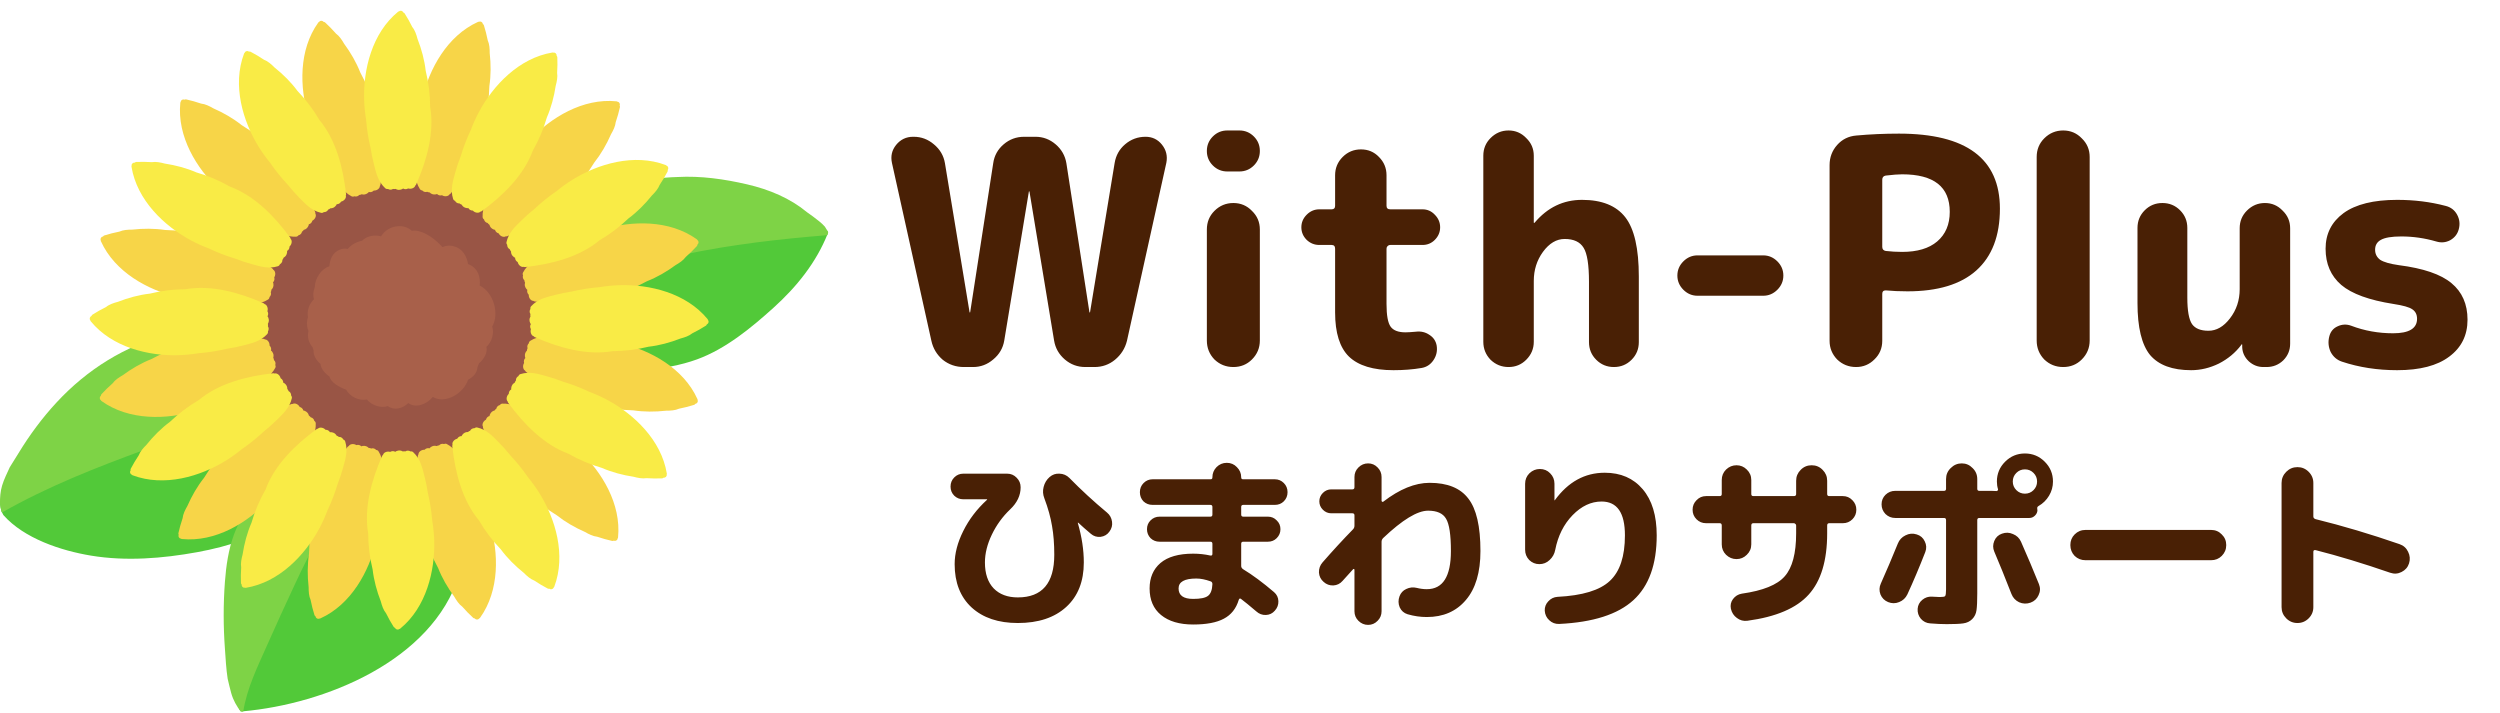
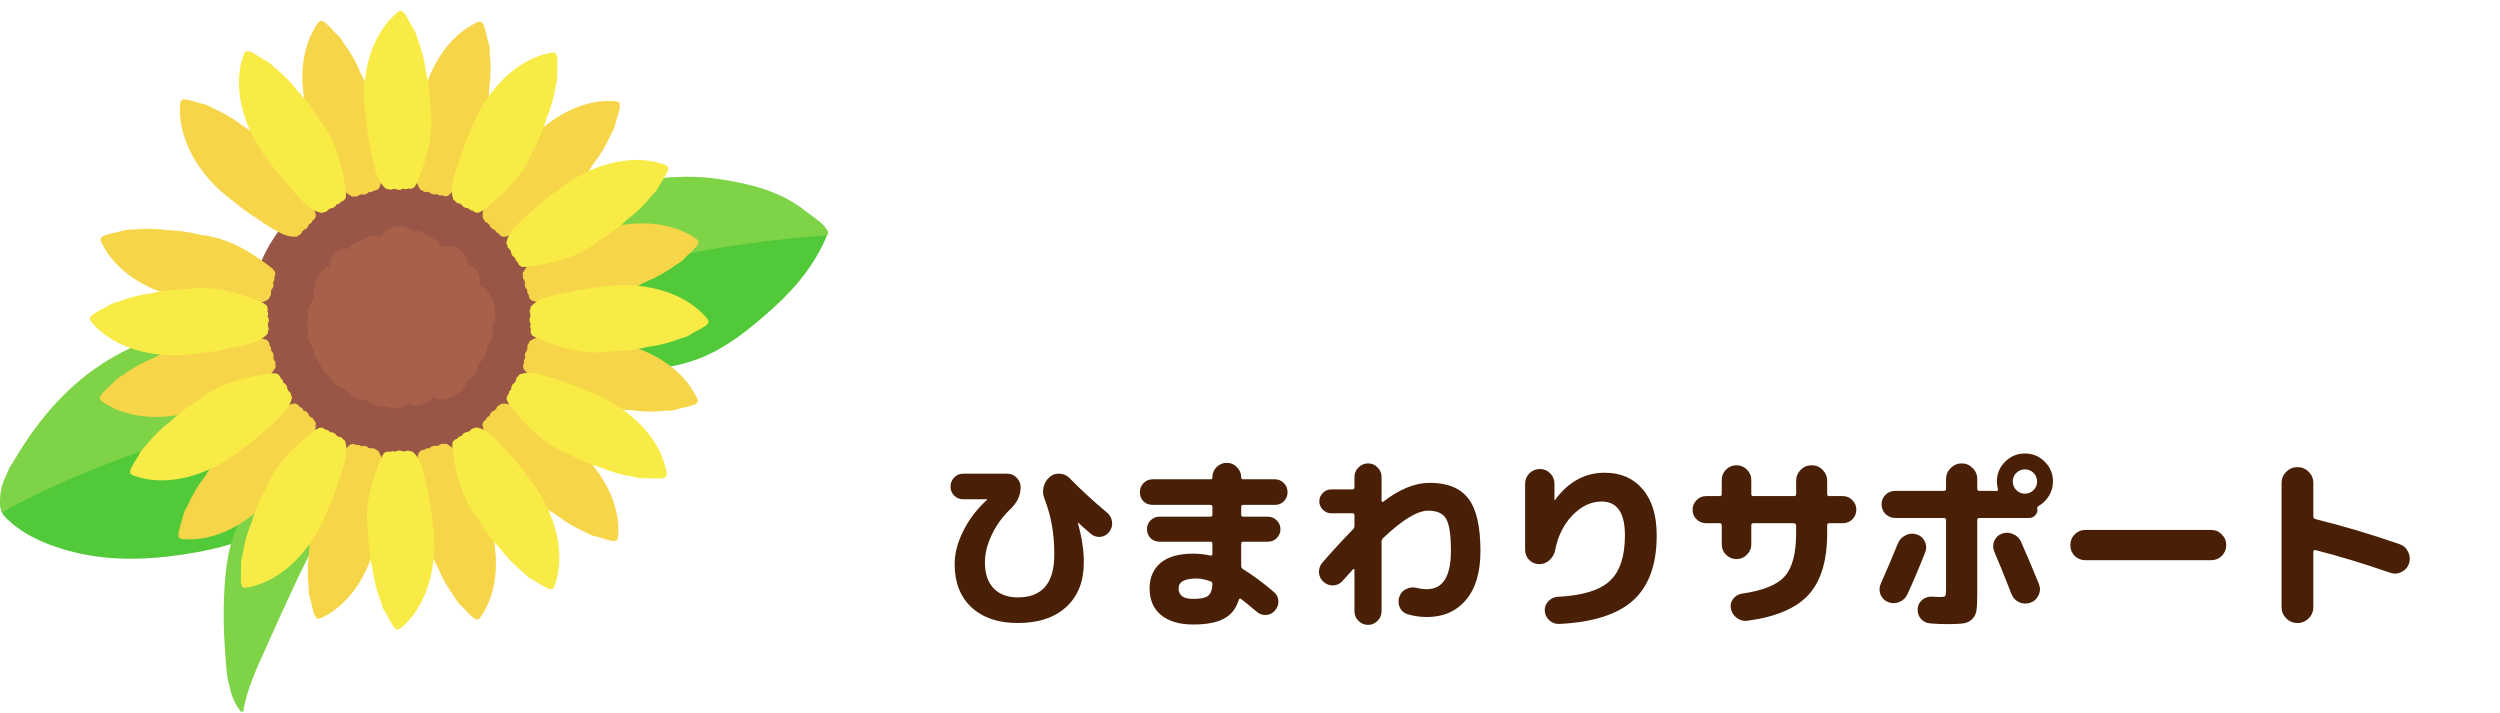
<svg xmlns="http://www.w3.org/2000/svg" width="214" height="61" viewBox="0 0 214 61" fill="none">
  <g clip-path="url(#clip0_154_3090)">
    <path d="M70.778 19.722C68.335 17.746 65.933 16.074 62.744 15.653C59.603 15.239 56.171 15.41 53.143 16.382C48.002 18.035 44.216 22.552 43.02 27.754C42.983 27.728 42.943 27.7 42.904 27.673C42.588 27.451 42.287 27.971 42.601 28.191C44.991 29.864 47.415 31.395 50.396 31.634C53.346 31.871 56.869 31.786 59.676 30.758C62.121 29.862 64.29 28.078 66.204 26.351C68.186 24.561 69.852 22.502 70.851 20.006C70.885 19.92 70.847 19.78 70.776 19.722H70.778Z" fill="#52C939" />
    <path d="M26.877 30.654C26.311 29.399 23.69 28.696 22.717 28.442C20.322 27.818 17.77 27.861 15.364 28.416C9.835 29.695 5.489 33.666 2.496 38.345C1.807 39.419 1.185 40.534 0.615 41.676C0.401 42.106 0.115 42.539 0.004 42.966C0.004 43.02 0.006 43.075 0.008 43.131C0.028 43.351 0.071 43.566 0.128 43.778C0.181 43.882 0.233 43.985 0.288 44.087C2.061 46.101 5.245 47.141 7.793 47.562C10.791 48.057 13.899 47.808 16.875 47.267C19.582 46.774 22.249 45.918 24.521 44.329C26.921 42.65 29.247 40.051 29.493 37.008C29.691 34.588 28.684 32.232 26.879 30.656L26.877 30.654Z" fill="#52C939" />
-     <path d="M38.302 38.684C36.53 36.576 33.772 35.455 31.054 35.603C31.022 35.528 30.964 35.466 30.866 35.459C26.257 35.068 22.351 40.053 20.799 43.839C18.612 49.172 19.259 55.111 20.442 60.598C20.478 60.766 20.594 60.907 20.784 60.89C27.82 60.264 36.976 56.572 39.297 49.232C40.325 45.982 40.626 41.45 38.304 38.684H38.302Z" fill="#52C939" />
    <path d="M70.892 19.871C70.892 19.871 70.892 19.869 70.894 19.867C70.806 19.711 70.704 19.56 70.612 19.404C70.323 19.07 69.935 18.797 69.591 18.532C69.427 18.406 69.262 18.291 69.096 18.178C67.637 16.967 65.852 16.222 63.959 15.782C62.008 15.329 59.989 15.041 57.997 15.152C55.285 15.227 52.525 15.85 50.473 17.699C49.055 18.976 47.188 21.462 47.784 23.53C47.853 23.771 47.964 23.974 48.118 24.123C47.788 24.249 47.456 24.373 47.131 24.506C47.037 24.469 46.919 24.491 46.84 24.596C46.812 24.636 46.781 24.675 46.753 24.713C46.616 24.901 46.843 25.17 47.052 25.102C48.466 24.647 49.873 24.188 51.282 23.75C51.791 23.651 52.263 23.515 52.756 23.325C52.869 23.282 52.984 23.242 53.098 23.199C54.894 22.667 56.705 22.18 58.556 21.787C62.612 20.926 66.699 20.465 70.826 20.128C70.849 20.042 70.872 19.957 70.894 19.871H70.892Z" fill="#7ED346" />
    <path d="M28.387 39.242C25.941 39.444 23.739 40.568 22.3 42.554C20.072 44.26 19.458 47.058 19.255 49.781C19.11 51.703 19.114 53.64 19.255 55.562C19.316 56.375 19.355 57.251 19.488 58.103C19.588 58.511 19.677 58.921 19.791 59.327C19.968 59.952 20.252 60.433 20.611 60.918C20.681 60.918 20.75 60.918 20.82 60.916C21.136 58.91 22.052 57.061 22.87 55.218C23.646 53.469 24.44 51.728 25.253 49.994C25.958 48.487 26.676 46.985 27.588 45.59C28.004 44.954 28.466 44.36 28.955 43.786C29.911 42.842 31.039 41.988 31.836 40.958C33.298 39.069 29.241 39.173 28.387 39.242Z" fill="#7ED346" />
    <path d="M25.732 28.798C24.621 27.504 22.58 27.752 21.057 27.79C18.821 27.844 16.57 28.077 14.402 28.638C10.693 29.595 7.451 31.635 4.854 34.436C3.618 35.767 2.531 37.238 1.587 38.789C1.363 39.156 1.098 39.566 0.835 39.998C0.606 40.516 0.34 41.018 0.179 41.569C0.024 42.09 -0.004 42.584 1.41124e-07 43.079C0.021 43.314 0.064 43.545 0.122 43.773C0.139 43.805 0.156 43.837 0.171 43.869C4.081 41.646 8.209 40.026 12.423 38.481C16.715 36.907 21.055 35.406 25.644 35.066C28.796 35.361 26.751 29.986 25.73 28.799L25.732 28.798Z" fill="#7ED346" />
    <path d="M43.239 36.477C48.248 31.467 48.248 23.345 43.239 18.336C38.229 13.326 30.107 13.326 25.098 18.336C20.088 23.345 20.088 31.467 25.098 36.477C30.107 41.486 38.229 41.486 43.239 36.477Z" fill="#995545" />
    <path d="M36.152 16.309C36.241 16.416 36.427 16.47 36.551 16.42C36.56 16.42 36.572 16.42 36.581 16.42C36.602 16.431 36.623 16.442 36.647 16.45C36.69 16.463 36.73 16.468 36.767 16.47C36.773 16.472 36.779 16.474 36.786 16.476C36.901 16.6 37.068 16.674 37.301 16.64C37.313 16.64 37.375 16.621 37.412 16.606C37.493 16.704 37.666 16.76 37.803 16.717C37.817 16.717 37.834 16.717 37.85 16.717C37.858 16.722 37.865 16.73 37.879 16.737C37.924 16.767 38.014 16.788 38.067 16.796C38.206 16.814 38.351 16.775 38.432 16.698C38.454 16.677 38.471 16.655 38.486 16.628C38.522 16.613 38.556 16.593 38.582 16.561C40 14.795 41.264 12.656 41.461 10.436C41.728 9.433 41.865 8.405 41.89 7.368C42.027 6.46 42.025 5.495 41.92 4.553C41.92 4.185 41.898 3.776 41.751 3.457C41.662 3.009 41.551 2.575 41.422 2.165C41.405 2.112 41.373 2.078 41.333 2.059C41.333 2.054 41.333 2.048 41.331 2.041C41.311 1.905 41.145 1.796 41.016 1.862C40.982 1.858 40.948 1.862 40.912 1.877C38.283 3.066 36.743 5.894 36.15 8.437C36.021 8.993 35.932 9.561 35.878 10.133C35.878 10.138 35.872 10.14 35.87 10.146C35.729 10.921 35.648 11.703 35.624 12.493C35.568 12.984 35.537 13.48 35.535 13.98C35.532 14.708 35.485 15.466 35.94 16.181C35.991 16.26 36.07 16.296 36.152 16.303V16.309Z" fill="#F7D548" />
    <path d="M41.435 18.787C41.458 18.924 41.593 19.066 41.724 19.082C41.734 19.088 41.741 19.094 41.751 19.098C41.764 19.118 41.775 19.137 41.794 19.156C41.826 19.19 41.856 19.214 41.888 19.233C41.892 19.237 41.896 19.242 41.901 19.248C41.939 19.413 42.046 19.558 42.264 19.648C42.276 19.652 42.336 19.669 42.377 19.675C42.398 19.799 42.52 19.934 42.659 19.966C42.67 19.974 42.685 19.981 42.699 19.991C42.702 20 42.704 20.01 42.712 20.023C42.736 20.072 42.804 20.136 42.845 20.168C42.956 20.254 43.101 20.292 43.21 20.265C43.238 20.258 43.267 20.247 43.291 20.232C43.331 20.237 43.37 20.235 43.41 20.22C45.521 19.4 47.684 18.18 48.967 16.356C49.698 15.62 50.332 14.8 50.87 13.915C51.441 13.196 51.923 12.359 52.303 11.492C52.489 11.173 52.671 10.808 52.705 10.458C52.852 10.026 52.974 9.595 53.066 9.176C53.078 9.121 53.066 9.076 53.042 9.04C53.044 9.034 53.046 9.029 53.049 9.023C53.098 8.895 53.01 8.719 52.865 8.711C52.839 8.692 52.807 8.675 52.767 8.672C49.896 8.386 47.148 10.065 45.363 11.972C44.972 12.389 44.613 12.837 44.28 13.303C44.276 13.307 44.271 13.307 44.267 13.313C43.757 13.915 43.297 14.55 42.881 15.222C42.586 15.618 42.313 16.034 42.061 16.465C41.694 17.095 41.275 17.727 41.311 18.573C41.315 18.667 41.365 18.736 41.433 18.785L41.435 18.787Z" fill="#F7D548" />
    <path d="M49.977 20.25C49.977 20.25 49.967 20.25 49.962 20.25C49.221 20.515 48.502 20.835 47.806 21.211C47.353 21.409 46.907 21.631 46.475 21.877C45.843 22.238 45.164 22.577 44.771 23.329C44.728 23.412 44.737 23.5 44.771 23.573C44.722 23.705 44.769 23.893 44.874 23.974C44.878 23.983 44.884 23.991 44.889 24C44.889 24.025 44.889 24.047 44.897 24.073C44.906 24.119 44.922 24.154 44.94 24.186C44.94 24.192 44.942 24.2 44.944 24.205C44.893 24.367 44.914 24.547 45.059 24.734C45.066 24.743 45.111 24.786 45.143 24.813C45.098 24.931 45.136 25.108 45.243 25.207C45.251 25.219 45.258 25.234 45.266 25.249C45.266 25.258 45.262 25.268 45.262 25.285C45.258 25.339 45.286 25.427 45.305 25.476C45.36 25.606 45.465 25.712 45.572 25.744C45.6 25.753 45.63 25.755 45.659 25.755C45.689 25.779 45.724 25.798 45.766 25.804C48.004 26.15 50.488 26.174 52.51 25.236C53.512 24.965 54.471 24.572 55.379 24.073C56.233 23.739 57.07 23.254 57.832 22.693C58.151 22.509 58.494 22.285 58.697 21.999C59.039 21.698 59.361 21.386 59.65 21.068C59.688 21.027 59.701 20.982 59.697 20.939C59.703 20.935 59.707 20.931 59.712 20.927C59.819 20.841 59.831 20.643 59.709 20.564C59.695 20.534 59.676 20.506 59.645 20.482C57.3 18.799 54.082 18.879 51.583 19.637C51.035 19.803 50.499 20.01 49.978 20.248L49.977 20.25Z" fill="#F7D548" />
    <path d="M59.694 34.148C58.505 31.519 55.677 29.979 53.134 29.386C52.577 29.256 52.009 29.168 51.438 29.113C51.432 29.113 51.43 29.108 51.425 29.106C50.65 28.965 49.867 28.884 49.078 28.86C48.587 28.803 48.09 28.773 47.59 28.771C46.862 28.767 46.104 28.72 45.39 29.175C45.311 29.226 45.275 29.305 45.267 29.388C45.16 29.476 45.106 29.663 45.157 29.787C45.157 29.798 45.157 29.807 45.157 29.817C45.145 29.837 45.134 29.858 45.127 29.883C45.113 29.928 45.108 29.965 45.106 30.003C45.104 30.009 45.102 30.014 45.1 30.022C44.976 30.137 44.903 30.304 44.937 30.537C44.937 30.548 44.955 30.61 44.97 30.648C44.873 30.729 44.816 30.902 44.859 31.039C44.859 31.052 44.859 31.069 44.859 31.086C44.854 31.094 44.846 31.101 44.839 31.114C44.809 31.16 44.788 31.25 44.781 31.302C44.762 31.442 44.801 31.586 44.878 31.667C44.899 31.69 44.922 31.707 44.948 31.722C44.963 31.758 44.984 31.791 45.016 31.818C46.781 33.236 48.92 34.499 51.141 34.697C52.143 34.964 53.172 35.101 54.208 35.126C55.116 35.263 56.081 35.261 57.023 35.156C57.392 35.156 57.8 35.133 58.119 34.986C58.567 34.898 59.001 34.787 59.411 34.657C59.464 34.641 59.498 34.608 59.517 34.569C59.522 34.569 59.528 34.569 59.535 34.567C59.671 34.546 59.78 34.381 59.714 34.251C59.718 34.217 59.714 34.184 59.699 34.148H59.694Z" fill="#F7D548" />
    <path d="M49.602 38.603C49.185 38.212 48.737 37.853 48.271 37.52C48.267 37.516 48.267 37.511 48.261 37.507C47.66 36.997 47.024 36.536 46.353 36.121C45.956 35.825 45.54 35.553 45.109 35.301C44.48 34.934 43.848 34.515 43.001 34.55C42.907 34.554 42.838 34.605 42.789 34.673C42.652 34.695 42.511 34.831 42.494 34.962C42.488 34.972 42.482 34.979 42.479 34.989C42.458 35.002 42.439 35.013 42.42 35.032C42.386 35.064 42.362 35.094 42.343 35.126C42.34 35.13 42.334 35.133 42.328 35.139C42.163 35.177 42.018 35.284 41.928 35.502C41.924 35.513 41.907 35.574 41.901 35.615C41.777 35.636 41.642 35.758 41.61 35.897C41.602 35.908 41.595 35.923 41.585 35.937C41.576 35.94 41.566 35.942 41.553 35.95C41.505 35.974 41.441 36.042 41.409 36.083C41.322 36.194 41.284 36.339 41.311 36.448C41.318 36.476 41.33 36.504 41.345 36.529C41.339 36.568 41.341 36.608 41.356 36.647C42.176 38.759 43.396 40.922 45.221 42.204C45.956 42.936 46.776 43.57 47.661 44.108C48.38 44.679 49.217 45.161 50.084 45.541C50.403 45.727 50.768 45.909 51.118 45.943C51.55 46.09 51.981 46.212 52.401 46.304C52.455 46.315 52.5 46.304 52.536 46.28C52.542 46.282 52.547 46.283 52.553 46.287C52.681 46.336 52.858 46.248 52.865 46.103C52.884 46.077 52.901 46.045 52.905 46.005C53.19 43.133 51.511 40.386 49.604 38.601L49.602 38.603Z" fill="#F7D548" />
    <path d="M41.324 43.214C41.324 43.214 41.324 43.205 41.324 43.199C41.059 42.458 40.739 41.74 40.363 41.044C40.166 40.591 39.944 40.145 39.697 39.712C39.336 39.08 38.998 38.402 38.245 38.008C38.163 37.965 38.076 37.975 38.001 38.008C37.869 37.96 37.681 38.007 37.6 38.112C37.591 38.116 37.584 38.121 37.574 38.127C37.55 38.127 37.527 38.127 37.501 38.135C37.456 38.144 37.42 38.159 37.388 38.178C37.382 38.178 37.375 38.18 37.369 38.181C37.207 38.131 37.027 38.151 36.841 38.296C36.831 38.304 36.788 38.349 36.762 38.381C36.643 38.336 36.466 38.373 36.367 38.48C36.355 38.488 36.34 38.496 36.325 38.503C36.316 38.503 36.306 38.499 36.29 38.499C36.235 38.496 36.147 38.524 36.098 38.543C35.968 38.597 35.863 38.702 35.831 38.81C35.823 38.838 35.819 38.868 35.819 38.896C35.795 38.926 35.776 38.962 35.771 39.003C35.425 41.241 35.4 43.725 36.339 45.747C36.609 46.749 37.002 47.709 37.501 48.617C37.836 49.471 38.321 50.307 38.881 51.069C39.065 51.389 39.289 51.731 39.575 51.934C39.876 52.276 40.188 52.598 40.506 52.888C40.547 52.925 40.592 52.938 40.636 52.935C40.639 52.94 40.643 52.944 40.647 52.95C40.733 53.057 40.931 53.068 41.01 52.946C41.04 52.933 41.068 52.914 41.093 52.882C42.776 50.537 42.695 47.319 41.937 44.82C41.772 44.273 41.565 43.737 41.326 43.216L41.324 43.214Z" fill="#F7D548" />
    <path d="M32.186 38.503C32.098 38.396 31.912 38.342 31.788 38.392C31.778 38.392 31.767 38.392 31.757 38.392C31.737 38.381 31.716 38.37 31.692 38.362C31.646 38.349 31.609 38.344 31.571 38.342C31.566 38.34 31.56 38.338 31.552 38.336C31.438 38.212 31.27 38.139 31.037 38.172C31.026 38.172 30.964 38.191 30.926 38.206C30.845 38.108 30.672 38.052 30.535 38.095C30.522 38.095 30.505 38.095 30.488 38.095C30.48 38.09 30.473 38.082 30.46 38.075C30.415 38.045 30.324 38.024 30.272 38.016C30.133 37.998 29.988 38.037 29.907 38.114C29.884 38.135 29.867 38.157 29.852 38.184C29.817 38.199 29.783 38.219 29.756 38.251C28.338 40.017 27.075 42.156 26.877 44.377C26.61 45.379 26.473 46.407 26.448 47.444C26.311 48.352 26.313 49.317 26.418 50.259C26.418 50.627 26.441 51.036 26.588 51.355C26.676 51.803 26.787 52.237 26.917 52.647C26.934 52.7 26.966 52.734 27.005 52.753C27.005 52.758 27.005 52.764 27.007 52.771C27.028 52.907 27.193 53.016 27.323 52.95C27.357 52.954 27.391 52.95 27.426 52.935C30.057 51.746 31.596 48.918 32.188 46.376C32.318 45.819 32.406 45.251 32.461 44.679C32.461 44.674 32.466 44.672 32.468 44.666C32.609 43.891 32.69 43.109 32.715 42.319C32.771 41.828 32.801 41.332 32.803 40.832C32.807 40.104 32.854 39.346 32.399 38.631C32.348 38.552 32.269 38.517 32.186 38.509V38.503Z" fill="#F7D548" />
    <path d="M26.904 36.025C26.881 35.887 26.746 35.746 26.614 35.729C26.605 35.724 26.597 35.718 26.588 35.714C26.575 35.694 26.563 35.675 26.544 35.656C26.512 35.622 26.482 35.598 26.45 35.579C26.447 35.573 26.443 35.569 26.437 35.564C26.4 35.398 26.292 35.254 26.074 35.163C26.063 35.159 26.003 35.142 25.961 35.137C25.941 35.013 25.819 34.877 25.679 34.845C25.668 34.838 25.653 34.83 25.64 34.821C25.636 34.812 25.634 34.802 25.627 34.789C25.602 34.74 25.535 34.676 25.493 34.644C25.382 34.558 25.237 34.52 25.128 34.546C25.1 34.554 25.072 34.565 25.047 34.58C25.008 34.575 24.968 34.576 24.929 34.592C22.817 35.411 20.654 36.632 19.372 38.456C18.64 39.191 18.007 40.011 17.469 40.897C16.897 41.615 16.416 42.452 16.036 43.319C15.85 43.639 15.667 44.004 15.633 44.354C15.487 44.786 15.364 45.217 15.272 45.636C15.261 45.691 15.272 45.736 15.297 45.772C15.295 45.777 15.293 45.783 15.289 45.788C15.24 45.916 15.329 46.093 15.473 46.101C15.5 46.12 15.532 46.136 15.571 46.14C18.443 46.426 21.19 44.747 22.975 42.84C23.366 42.422 23.725 41.975 24.058 41.508C24.062 41.505 24.068 41.505 24.072 41.499C24.581 40.897 25.042 40.261 25.457 39.59C25.753 39.193 26.025 38.778 26.277 38.347C26.644 37.717 27.064 37.085 27.028 36.239C27.024 36.145 26.973 36.073 26.905 36.026L26.904 36.025Z" fill="#F7D548" />
    <path d="M18.36 34.562C18.36 34.562 18.369 34.562 18.375 34.562C19.116 34.296 19.834 33.977 20.53 33.601C20.983 33.403 21.429 33.181 21.862 32.935C22.494 32.574 23.172 32.235 23.566 31.483C23.609 31.4 23.599 31.314 23.566 31.238C23.614 31.107 23.567 30.919 23.462 30.838C23.458 30.829 23.453 30.821 23.447 30.812C23.447 30.787 23.447 30.765 23.44 30.738C23.43 30.693 23.415 30.657 23.396 30.625C23.396 30.62 23.395 30.612 23.393 30.607C23.443 30.445 23.423 30.264 23.278 30.078C23.27 30.069 23.225 30.026 23.193 29.999C23.238 29.881 23.201 29.704 23.094 29.604C23.086 29.593 23.078 29.578 23.071 29.563C23.071 29.553 23.075 29.544 23.075 29.527C23.078 29.473 23.05 29.384 23.032 29.335C22.977 29.206 22.872 29.1 22.765 29.068C22.736 29.059 22.706 29.057 22.678 29.057C22.648 29.033 22.612 29.014 22.571 29.008C20.333 28.662 17.849 28.638 15.827 29.576C14.825 29.847 13.866 30.24 12.957 30.738C12.103 31.073 11.267 31.558 10.505 32.119C10.185 32.303 9.843 32.527 9.64 32.813C9.298 33.114 8.976 33.426 8.686 33.743C8.649 33.785 8.636 33.83 8.639 33.873C8.634 33.877 8.63 33.881 8.624 33.885C8.517 33.971 8.506 34.169 8.628 34.248C8.641 34.278 8.66 34.306 8.692 34.33C11.037 36.013 14.255 35.932 16.754 35.175C17.301 35.009 17.837 34.802 18.358 34.563L18.36 34.562Z" fill="#F7D548" />
    <path d="M8.645 20.664C9.834 23.293 12.662 24.834 15.204 25.426C15.761 25.556 16.329 25.644 16.901 25.699C16.906 25.699 16.908 25.704 16.914 25.706C17.689 25.847 18.471 25.928 19.261 25.953C19.752 26.009 20.248 26.039 20.748 26.041C21.476 26.045 22.234 26.092 22.949 25.637C23.028 25.586 23.064 25.507 23.071 25.424C23.178 25.336 23.233 25.149 23.182 25.025C23.182 25.016 23.182 25.005 23.182 24.995C23.193 24.975 23.204 24.954 23.212 24.93C23.225 24.884 23.231 24.847 23.233 24.809C23.235 24.803 23.236 24.798 23.238 24.79C23.363 24.676 23.436 24.508 23.402 24.275C23.402 24.264 23.383 24.202 23.368 24.164C23.466 24.083 23.522 23.91 23.479 23.773C23.479 23.76 23.479 23.743 23.479 23.726C23.485 23.718 23.492 23.711 23.5 23.698C23.53 23.653 23.55 23.562 23.558 23.51C23.577 23.37 23.537 23.226 23.46 23.145C23.44 23.122 23.417 23.105 23.391 23.09C23.376 23.055 23.355 23.021 23.323 22.994C21.557 21.576 19.419 20.313 17.198 20.115C16.196 19.848 15.167 19.711 14.131 19.686C13.222 19.549 12.258 19.551 11.316 19.656C10.947 19.656 10.539 19.679 10.219 19.826C9.772 19.914 9.337 20.025 8.927 20.155C8.874 20.172 8.841 20.204 8.822 20.243C8.816 20.243 8.811 20.243 8.803 20.245C8.668 20.266 8.559 20.431 8.624 20.561C8.621 20.595 8.624 20.629 8.639 20.664H8.645Z" fill="#F7D548" />
    <path d="M18.736 16.209C19.154 16.6 19.601 16.959 20.068 17.292C20.072 17.296 20.072 17.301 20.077 17.305C20.679 17.815 21.314 18.276 21.986 18.691C22.383 18.986 22.798 19.259 23.229 19.511C23.859 19.878 24.491 20.297 25.337 20.262C25.431 20.258 25.503 20.207 25.55 20.139C25.687 20.117 25.828 19.981 25.845 19.85C25.851 19.84 25.856 19.833 25.86 19.823C25.881 19.81 25.899 19.799 25.918 19.78C25.952 19.748 25.977 19.718 25.995 19.686C26.001 19.682 26.005 19.678 26.01 19.673C26.176 19.635 26.321 19.528 26.411 19.31C26.415 19.299 26.432 19.238 26.437 19.197C26.561 19.176 26.697 19.054 26.729 18.915C26.736 18.904 26.744 18.889 26.753 18.875C26.763 18.872 26.772 18.87 26.785 18.862C26.834 18.838 26.898 18.77 26.93 18.729C27.017 18.618 27.054 18.473 27.028 18.364C27.02 18.336 27.009 18.308 26.994 18.283C27 18.244 26.998 18.204 26.983 18.165C26.163 16.053 24.942 13.89 23.118 12.607C22.383 11.876 21.563 11.242 20.677 10.704C19.959 10.133 19.122 9.651 18.255 9.271C17.935 9.085 17.57 8.903 17.221 8.869C16.788 8.722 16.357 8.6 15.938 8.508C15.883 8.497 15.838 8.508 15.803 8.532C15.797 8.53 15.791 8.528 15.786 8.525C15.658 8.476 15.481 8.564 15.473 8.709C15.455 8.735 15.438 8.767 15.434 8.807C15.148 11.678 16.828 14.426 18.734 16.211L18.736 16.209Z" fill="#F7D548" />
    <path d="M27.013 11.598C27.013 11.598 27.013 11.607 27.013 11.613C27.278 12.354 27.598 13.072 27.974 13.768C28.171 14.221 28.393 14.667 28.639 15.099C29 15.731 29.339 16.41 30.091 16.803C30.174 16.846 30.261 16.837 30.336 16.803C30.467 16.852 30.655 16.805 30.736 16.7C30.746 16.696 30.753 16.69 30.763 16.685C30.787 16.685 30.81 16.685 30.836 16.677C30.881 16.668 30.917 16.653 30.949 16.634C30.954 16.634 30.962 16.632 30.968 16.63C31.129 16.681 31.31 16.66 31.496 16.515C31.505 16.508 31.549 16.463 31.575 16.431C31.694 16.476 31.87 16.438 31.97 16.331C31.981 16.324 31.996 16.316 32.011 16.309C32.021 16.309 32.03 16.312 32.047 16.312C32.102 16.316 32.19 16.288 32.239 16.269C32.369 16.215 32.474 16.109 32.506 16.002C32.513 15.974 32.517 15.944 32.517 15.916C32.542 15.886 32.56 15.85 32.566 15.808C32.912 13.57 32.937 11.086 31.998 9.065C31.727 8.062 31.334 7.103 30.836 6.195C30.501 5.341 30.016 4.504 29.456 3.743C29.271 3.423 29.047 3.081 28.762 2.878C28.461 2.535 28.149 2.214 27.831 1.924C27.789 1.886 27.744 1.873 27.701 1.877C27.697 1.871 27.694 1.868 27.69 1.862C27.603 1.755 27.406 1.744 27.327 1.866C27.297 1.879 27.268 1.898 27.244 1.93C25.561 4.275 25.642 7.492 26.4 9.992C26.565 10.539 26.772 11.075 27.011 11.596L27.013 11.598Z" fill="#F7D548" />
    <path d="M38.956 17.2C39.015 17.328 39.18 17.428 39.312 17.411C39.321 17.415 39.331 17.417 39.342 17.418C39.359 17.433 39.376 17.45 39.398 17.464C39.438 17.488 39.473 17.503 39.509 17.514C39.515 17.518 39.52 17.522 39.524 17.526C39.603 17.676 39.746 17.789 39.979 17.817C39.991 17.817 40.054 17.817 40.096 17.813C40.149 17.928 40.301 18.028 40.444 18.022C40.457 18.026 40.474 18.03 40.489 18.035C40.495 18.043 40.5 18.05 40.511 18.064C40.547 18.105 40.63 18.148 40.679 18.169C40.809 18.223 40.959 18.221 41.057 18.169C41.083 18.154 41.106 18.137 41.127 18.116C41.166 18.112 41.204 18.099 41.237 18.075C43.065 16.736 44.839 14.998 45.604 12.905C46.121 12.004 46.522 11.049 46.812 10.054C47.178 9.213 47.426 8.279 47.569 7.342C47.665 6.987 47.748 6.586 47.69 6.238C47.72 5.783 47.725 5.336 47.707 4.905C47.705 4.849 47.682 4.807 47.648 4.781C47.648 4.775 47.648 4.77 47.65 4.762C47.665 4.627 47.534 4.478 47.391 4.508C47.361 4.497 47.327 4.489 47.287 4.495C44.44 4.963 42.221 7.295 40.989 9.599C40.72 10.103 40.487 10.628 40.288 11.165C40.284 11.169 40.28 11.171 40.278 11.177C39.942 11.889 39.661 12.623 39.434 13.381C39.252 13.84 39.095 14.312 38.964 14.793C38.772 15.496 38.531 16.215 38.785 17.023C38.813 17.114 38.881 17.168 38.958 17.197L38.956 17.2Z" fill="#F9EB46" />
    <path d="M47.571 16.409C46.924 16.858 46.313 17.353 45.738 17.894C45.35 18.201 44.978 18.532 44.624 18.883C44.107 19.397 43.539 19.899 43.355 20.726C43.334 20.819 43.366 20.899 43.417 20.963C43.404 21.102 43.498 21.272 43.62 21.323C43.628 21.33 43.635 21.337 43.641 21.345C43.648 21.368 43.654 21.39 43.667 21.413C43.688 21.454 43.712 21.484 43.737 21.512C43.74 21.518 43.742 21.524 43.744 21.529C43.739 21.699 43.804 21.868 43.992 22.009C44.002 22.016 44.056 22.047 44.096 22.063C44.083 22.189 44.166 22.351 44.293 22.419C44.303 22.428 44.316 22.441 44.325 22.453C44.325 22.462 44.325 22.471 44.331 22.488C44.342 22.541 44.391 22.62 44.423 22.663C44.51 22.776 44.638 22.849 44.75 22.851C44.781 22.851 44.809 22.848 44.837 22.84C44.873 22.855 44.912 22.864 44.953 22.861C47.205 22.616 49.61 21.998 51.321 20.567C52.218 20.046 53.044 19.417 53.792 18.701C54.531 18.156 55.212 17.471 55.804 16.732C56.066 16.472 56.339 16.166 56.461 15.837C56.715 15.457 56.944 15.071 57.142 14.691C57.168 14.643 57.168 14.596 57.153 14.554C57.157 14.549 57.16 14.545 57.164 14.539C57.245 14.428 57.206 14.235 57.066 14.189C57.046 14.163 57.019 14.14 56.984 14.127C54.283 13.108 51.195 14.02 48.978 15.399C48.493 15.701 48.028 16.04 47.586 16.405C47.581 16.407 47.577 16.405 47.571 16.41V16.409Z" fill="#F9EB46" />
    <path d="M60.609 27.41C60.604 27.378 60.592 27.344 60.568 27.314C58.738 25.082 55.609 24.326 52.999 24.412C52.427 24.431 51.857 24.493 51.291 24.587C51.285 24.587 51.282 24.584 51.276 24.584C50.49 24.649 49.715 24.771 48.946 24.954C48.457 25.027 47.97 25.127 47.487 25.253C46.781 25.437 46.039 25.59 45.465 26.214C45.401 26.284 45.388 26.37 45.401 26.451C45.32 26.566 45.316 26.759 45.397 26.865C45.399 26.874 45.403 26.885 45.405 26.895C45.401 26.917 45.395 26.94 45.394 26.966C45.392 27.013 45.397 27.051 45.405 27.087C45.405 27.092 45.405 27.1 45.405 27.105C45.315 27.248 45.288 27.429 45.379 27.645C45.384 27.656 45.416 27.711 45.441 27.745C45.367 27.848 45.358 28.029 45.435 28.151C45.439 28.164 45.442 28.181 45.446 28.196C45.442 28.206 45.439 28.213 45.433 28.228C45.416 28.279 45.418 28.373 45.425 28.425C45.444 28.565 45.52 28.694 45.614 28.753C45.64 28.768 45.666 28.779 45.694 28.787C45.717 28.819 45.747 28.845 45.785 28.862C47.857 29.776 50.249 30.442 52.446 30.058C53.484 30.056 54.513 29.924 55.519 29.678C56.431 29.575 57.363 29.323 58.245 28.978C58.603 28.884 58.99 28.756 59.261 28.531C59.671 28.33 60.06 28.11 60.423 27.878C60.47 27.848 60.495 27.809 60.502 27.765C60.508 27.764 60.513 27.76 60.519 27.758C60.645 27.703 60.707 27.515 60.609 27.406V27.41Z" fill="#F9EB46" />
    <path d="M57.078 40.525C56.609 37.678 54.277 35.459 51.974 34.227C51.47 33.958 50.945 33.725 50.407 33.525C50.403 33.522 50.401 33.518 50.396 33.516C49.683 33.179 48.95 32.899 48.192 32.672C47.733 32.489 47.261 32.333 46.779 32.202C46.076 32.01 45.358 31.769 44.549 32.023C44.459 32.051 44.404 32.119 44.376 32.196C44.248 32.254 44.149 32.42 44.166 32.551C44.162 32.561 44.16 32.57 44.158 32.581C44.143 32.598 44.126 32.615 44.113 32.638C44.088 32.677 44.073 32.713 44.062 32.749C44.058 32.754 44.054 32.76 44.051 32.764C43.9 32.843 43.788 32.986 43.759 33.219C43.759 33.23 43.759 33.294 43.763 33.335C43.648 33.388 43.549 33.54 43.554 33.685C43.55 33.698 43.547 33.715 43.541 33.73C43.534 33.736 43.526 33.742 43.513 33.753C43.472 33.789 43.428 33.871 43.408 33.92C43.353 34.05 43.353 34.2 43.408 34.298C43.423 34.325 43.44 34.347 43.46 34.368C43.464 34.407 43.477 34.445 43.502 34.479C44.841 36.307 46.578 38.08 48.671 38.846C49.572 39.363 50.528 39.763 51.522 40.053C52.363 40.42 53.298 40.668 54.234 40.811C54.59 40.907 54.99 40.989 55.338 40.931C55.793 40.961 56.241 40.967 56.671 40.948C56.728 40.946 56.769 40.924 56.795 40.89C56.801 40.89 56.807 40.89 56.814 40.892C56.95 40.907 57.098 40.775 57.068 40.632C57.08 40.602 57.087 40.568 57.081 40.529L57.078 40.525Z" fill="#F9EB46" />
    <path d="M45.172 40.824C45.172 40.824 45.172 40.815 45.166 40.809C44.717 40.162 44.222 39.551 43.68 38.975C43.374 38.588 43.043 38.216 42.691 37.862C42.178 37.345 41.676 36.777 40.848 36.593C40.756 36.572 40.675 36.604 40.611 36.655C40.472 36.642 40.303 36.736 40.252 36.858C40.245 36.865 40.237 36.873 40.229 36.879C40.207 36.886 40.184 36.892 40.162 36.905C40.12 36.926 40.09 36.95 40.062 36.975C40.056 36.978 40.051 36.98 40.045 36.982C39.876 36.976 39.707 37.042 39.566 37.23C39.558 37.24 39.528 37.294 39.511 37.334C39.385 37.321 39.223 37.403 39.156 37.531C39.146 37.541 39.133 37.554 39.122 37.563C39.112 37.563 39.103 37.563 39.086 37.569C39.033 37.58 38.954 37.629 38.911 37.661C38.798 37.748 38.725 37.875 38.723 37.988C38.723 38.018 38.727 38.047 38.734 38.075C38.719 38.11 38.71 38.15 38.714 38.191C38.958 40.442 39.577 42.848 41.008 44.559C41.529 45.456 42.157 46.282 42.873 47.03C43.419 47.769 44.103 48.45 44.843 49.042C45.102 49.304 45.409 49.576 45.738 49.699C46.117 49.953 46.503 50.182 46.883 50.379C46.932 50.406 46.979 50.406 47.02 50.391C47.026 50.394 47.03 50.398 47.035 50.402C47.146 50.483 47.34 50.443 47.385 50.304C47.411 50.283 47.434 50.257 47.447 50.221C48.466 47.521 47.554 44.433 46.176 42.216C45.873 41.731 45.535 41.266 45.17 40.824H45.172Z" fill="#F9EB46" />
    <path d="M36.989 44.527C36.989 44.527 36.993 44.518 36.993 44.512C36.927 43.726 36.805 42.951 36.623 42.182C36.549 41.693 36.45 41.206 36.324 40.723C36.139 40.017 35.987 39.275 35.362 38.701C35.293 38.637 35.206 38.624 35.126 38.637C35.011 38.556 34.817 38.553 34.712 38.633C34.702 38.635 34.691 38.639 34.682 38.641C34.659 38.637 34.637 38.63 34.61 38.63C34.563 38.628 34.526 38.633 34.49 38.641C34.484 38.641 34.477 38.641 34.471 38.641C34.328 38.551 34.148 38.524 33.931 38.615C33.92 38.62 33.865 38.652 33.832 38.677C33.728 38.603 33.548 38.594 33.425 38.671C33.412 38.675 33.395 38.678 33.38 38.682C33.371 38.678 33.363 38.675 33.348 38.669C33.298 38.652 33.204 38.654 33.151 38.662C33.012 38.68 32.882 38.756 32.824 38.85C32.809 38.876 32.797 38.902 32.79 38.931C32.758 38.953 32.732 38.983 32.715 39.021C31.801 41.093 31.135 43.485 31.519 45.682C31.52 46.72 31.652 47.748 31.898 48.755C32.002 49.667 32.254 50.599 32.598 51.481C32.692 51.839 32.82 52.226 33.046 52.497C33.247 52.907 33.467 53.298 33.698 53.659C33.728 53.706 33.768 53.731 33.811 53.738C33.813 53.744 33.817 53.749 33.819 53.755C33.873 53.881 34.061 53.943 34.17 53.845C34.202 53.84 34.236 53.828 34.266 53.804C36.498 51.974 37.254 48.845 37.168 46.235C37.149 45.663 37.087 45.093 36.993 44.527H36.989Z" fill="#F9EB46" />
    <path d="M29.38 37.612C29.322 37.484 29.157 37.385 29.025 37.402C29.015 37.398 29.006 37.396 28.995 37.394C28.978 37.379 28.961 37.362 28.938 37.349C28.899 37.325 28.863 37.309 28.828 37.298C28.822 37.294 28.816 37.291 28.812 37.287C28.733 37.136 28.59 37.024 28.357 36.995C28.346 36.995 28.282 36.995 28.241 36.999C28.188 36.884 28.036 36.785 27.891 36.79C27.878 36.787 27.861 36.783 27.846 36.777C27.84 36.77 27.834 36.762 27.823 36.749C27.788 36.708 27.705 36.664 27.656 36.644C27.526 36.589 27.376 36.591 27.278 36.644C27.252 36.659 27.229 36.676 27.208 36.696C27.169 36.7 27.131 36.713 27.097 36.738C25.269 38.077 23.496 39.814 22.731 41.907C22.213 42.808 21.813 43.764 21.523 44.758C21.157 45.599 20.908 46.534 20.765 47.47C20.669 47.826 20.587 48.226 20.645 48.574C20.615 49.029 20.609 49.477 20.628 49.907C20.63 49.964 20.653 50.005 20.686 50.032C20.686 50.037 20.686 50.043 20.684 50.05C20.669 50.186 20.801 50.334 20.944 50.304C20.974 50.316 21.008 50.323 21.047 50.317C23.895 49.849 26.114 47.517 27.346 45.214C27.614 44.709 27.848 44.185 28.047 43.647C28.051 43.643 28.055 43.641 28.056 43.636C28.393 42.923 28.673 42.19 28.901 41.432C29.083 40.971 29.239 40.501 29.371 40.019C29.563 39.316 29.803 38.598 29.55 37.789C29.521 37.699 29.454 37.644 29.377 37.616L29.38 37.612Z" fill="#F9EB46" />
    <path d="M20.765 38.404C21.412 37.954 22.023 37.46 22.599 36.918C22.986 36.612 23.359 36.281 23.712 35.929C24.229 35.416 24.797 34.913 24.982 34.086C25.002 33.994 24.97 33.913 24.92 33.849C24.933 33.71 24.839 33.541 24.716 33.49C24.709 33.482 24.701 33.475 24.696 33.467C24.688 33.445 24.683 33.422 24.669 33.4C24.649 33.358 24.624 33.328 24.6 33.3C24.596 33.294 24.594 33.289 24.592 33.283C24.598 33.114 24.532 32.944 24.344 32.803C24.335 32.796 24.28 32.766 24.241 32.749C24.254 32.623 24.171 32.461 24.043 32.393C24.034 32.384 24.021 32.371 24.011 32.36C24.011 32.35 24.011 32.341 24.006 32.324C23.994 32.271 23.945 32.192 23.913 32.149C23.827 32.036 23.699 31.963 23.586 31.961C23.556 31.961 23.528 31.965 23.5 31.972C23.464 31.957 23.424 31.948 23.383 31.951C21.132 32.198 18.727 32.815 17.015 34.246C16.119 34.767 15.293 35.395 14.544 36.111C13.805 36.657 13.125 37.341 12.532 38.08C12.271 38.34 11.998 38.646 11.876 38.975C11.622 39.355 11.393 39.741 11.195 40.121C11.169 40.17 11.169 40.217 11.184 40.258C11.18 40.264 11.176 40.267 11.172 40.273C11.092 40.384 11.131 40.578 11.27 40.623C11.291 40.649 11.317 40.672 11.353 40.685C14.054 41.704 17.142 40.792 19.359 39.414C19.844 39.111 20.308 38.772 20.75 38.408C20.756 38.406 20.76 38.408 20.765 38.402V38.404Z" fill="#F9EB46" />
    <path d="M15.338 30.402C15.91 30.383 16.48 30.321 17.046 30.227C17.051 30.227 17.055 30.231 17.061 30.231C17.847 30.165 18.622 30.043 19.391 29.86C19.88 29.787 20.367 29.687 20.85 29.561C21.555 29.377 22.298 29.224 22.872 28.6C22.936 28.53 22.949 28.444 22.936 28.363C23.017 28.248 23.02 28.055 22.939 27.949C22.938 27.94 22.934 27.929 22.932 27.919C22.936 27.897 22.941 27.874 22.943 27.848C22.945 27.801 22.939 27.763 22.932 27.727C22.932 27.722 22.932 27.714 22.932 27.709C23.022 27.566 23.048 27.385 22.958 27.169C22.953 27.158 22.921 27.103 22.896 27.069C22.969 26.966 22.979 26.785 22.902 26.663C22.898 26.65 22.894 26.633 22.89 26.618C22.894 26.609 22.898 26.601 22.904 26.586C22.921 26.535 22.919 26.441 22.911 26.389C22.892 26.249 22.817 26.12 22.723 26.061C22.697 26.046 22.67 26.035 22.642 26.027C22.62 25.995 22.59 25.969 22.552 25.952C20.48 25.038 18.087 24.373 15.891 24.756C14.853 24.758 13.824 24.89 12.818 25.136C11.906 25.239 10.973 25.491 10.091 25.836C9.734 25.93 9.347 26.058 9.076 26.283C8.666 26.484 8.276 26.704 7.913 26.936C7.866 26.966 7.842 27.005 7.835 27.049C7.829 27.05 7.823 27.054 7.818 27.056C7.692 27.111 7.63 27.299 7.727 27.408C7.733 27.44 7.744 27.474 7.769 27.504C9.598 29.736 12.728 30.492 15.338 30.405V30.402Z" fill="#F9EB46" />
-     <path d="M11.259 14.287C11.727 17.134 14.059 19.353 16.363 20.585C16.867 20.854 17.392 21.087 17.93 21.287C17.933 21.29 17.935 21.294 17.941 21.296C18.654 21.633 19.387 21.913 20.145 22.14C20.604 22.323 21.076 22.479 21.557 22.61C22.261 22.802 22.979 23.043 23.788 22.789C23.878 22.761 23.932 22.693 23.96 22.616C24.088 22.558 24.188 22.392 24.171 22.261C24.175 22.251 24.177 22.242 24.179 22.231C24.194 22.212 24.211 22.197 24.224 22.174C24.248 22.135 24.263 22.099 24.275 22.063C24.278 22.058 24.282 22.052 24.286 22.048C24.436 21.969 24.549 21.826 24.577 21.593C24.577 21.582 24.577 21.518 24.574 21.477C24.688 21.424 24.788 21.271 24.782 21.127C24.786 21.113 24.79 21.097 24.796 21.082C24.803 21.076 24.811 21.07 24.824 21.059C24.865 21.023 24.908 20.941 24.929 20.892C24.983 20.762 24.982 20.611 24.929 20.514C24.914 20.487 24.897 20.465 24.876 20.444C24.873 20.404 24.859 20.367 24.835 20.333C23.496 18.505 21.758 16.732 19.665 15.966C18.765 15.449 17.809 15.049 16.814 14.759C15.974 14.392 15.039 14.144 14.102 14.001C13.747 13.905 13.347 13.822 12.999 13.881C12.543 13.851 12.096 13.845 11.665 13.864C11.609 13.866 11.568 13.888 11.541 13.922C11.536 13.922 11.53 13.922 11.522 13.92C11.387 13.905 11.238 14.037 11.268 14.18C11.257 14.21 11.25 14.244 11.255 14.283L11.259 14.287Z" fill="#F9EB46" />
    <path d="M23.165 13.988C23.165 13.988 23.165 13.997 23.171 14.003C23.62 14.65 24.115 15.261 24.656 15.837C24.963 16.224 25.294 16.596 25.645 16.95C26.159 17.467 26.661 18.035 27.488 18.219C27.581 18.24 27.662 18.208 27.725 18.157C27.865 18.17 28.034 18.076 28.085 17.954C28.092 17.947 28.1 17.939 28.107 17.933C28.13 17.926 28.152 17.92 28.175 17.907C28.216 17.887 28.246 17.862 28.275 17.838C28.28 17.834 28.286 17.832 28.291 17.83C28.461 17.836 28.63 17.77 28.771 17.582C28.779 17.572 28.809 17.518 28.826 17.478C28.952 17.492 29.113 17.409 29.181 17.281C29.19 17.271 29.204 17.258 29.215 17.249C29.224 17.249 29.234 17.249 29.251 17.243C29.303 17.232 29.382 17.183 29.425 17.151C29.538 17.065 29.612 16.937 29.613 16.824C29.613 16.794 29.61 16.766 29.602 16.737C29.617 16.702 29.627 16.662 29.623 16.621C29.378 14.37 28.76 11.964 27.329 10.253C26.808 9.356 26.18 8.531 25.463 7.782C24.918 7.043 24.233 6.362 23.494 5.77C23.235 5.508 22.928 5.236 22.599 5.114C22.219 4.86 21.834 4.63 21.454 4.433C21.405 4.406 21.358 4.406 21.316 4.421C21.311 4.418 21.307 4.414 21.301 4.41C21.19 4.329 20.997 4.369 20.952 4.508C20.925 4.529 20.903 4.555 20.89 4.591C19.87 7.291 20.782 10.379 22.161 12.596C22.464 13.082 22.802 13.546 23.167 13.988H23.165Z" fill="#F9EB46" />
    <path d="M31.716 12.63C31.789 13.119 31.889 13.606 32.015 14.09C32.199 14.795 32.352 15.538 32.976 16.111C33.046 16.175 33.132 16.189 33.213 16.175C33.328 16.256 33.521 16.26 33.627 16.179C33.636 16.177 33.647 16.173 33.657 16.172C33.679 16.175 33.702 16.181 33.728 16.183C33.775 16.185 33.813 16.179 33.849 16.172C33.854 16.172 33.862 16.172 33.867 16.172C34.01 16.262 34.191 16.288 34.407 16.198C34.418 16.192 34.473 16.16 34.507 16.136C34.61 16.209 34.791 16.219 34.913 16.141C34.926 16.138 34.943 16.134 34.958 16.13C34.968 16.134 34.975 16.138 34.99 16.143C35.041 16.16 35.135 16.158 35.188 16.151C35.327 16.132 35.456 16.057 35.515 15.963C35.53 15.937 35.541 15.91 35.549 15.882C35.581 15.859 35.607 15.829 35.624 15.792C36.538 13.719 37.204 11.327 36.82 9.131C36.818 8.093 36.686 7.064 36.44 6.058C36.337 5.146 36.085 4.213 35.74 3.331C35.647 2.974 35.519 2.586 35.293 2.315C35.092 1.905 34.872 1.516 34.64 1.153C34.61 1.106 34.571 1.082 34.528 1.074C34.526 1.069 34.522 1.063 34.52 1.057C34.465 0.931 34.277 0.869 34.168 0.967C34.136 0.973 34.102 0.984 34.072 1.008C31.84 2.838 31.084 5.968 31.171 8.578C31.189 9.149 31.252 9.719 31.346 10.285C31.346 10.291 31.342 10.295 31.342 10.3C31.408 11.086 31.53 11.861 31.712 12.63H31.716Z" fill="#F9EB46" />
    <path d="M42.133 27.952C42.764 26.865 42.262 25.037 41.062 24.446C41.147 23.739 40.923 22.996 40.201 22.66C40.156 22.639 40.111 22.622 40.066 22.607C39.944 21.915 39.603 21.281 38.849 21.08C38.488 20.984 38.155 21.02 37.877 21.157C37.817 21.082 37.751 21.016 37.681 20.954C37.062 20.301 36.024 19.619 35.252 19.756C34.966 19.482 34.533 19.329 34.089 19.361C33.427 19.406 32.923 19.745 32.617 20.232C32.181 20.098 31.645 20.172 31.289 20.38C31.174 20.448 31.077 20.525 30.992 20.608C30.524 20.7 30.065 20.939 29.77 21.309C29.555 21.259 29.32 21.274 29.074 21.375C28.459 21.631 28.239 22.199 28.194 22.797C27.502 22.998 26.951 23.856 26.951 24.559C26.811 24.937 26.772 25.311 26.881 25.608C26.45 26.032 26.266 26.59 26.362 27.158C26.326 27.271 26.298 27.387 26.285 27.515C26.255 27.818 26.302 28.093 26.405 28.337C26.283 28.834 26.418 29.336 26.759 29.721C26.778 29.811 26.806 29.898 26.845 29.983C26.834 30.101 26.845 30.225 26.881 30.353C26.975 30.675 27.176 30.938 27.432 31.149C27.473 31.559 27.799 31.957 28.214 32.239C28.293 32.702 29.002 33.131 29.625 33.353C29.945 33.941 30.729 34.344 31.4 34.191C31.825 34.718 32.638 34.962 33.2 34.761C33.717 35.149 34.45 34.996 34.947 34.5C35.586 34.97 36.506 34.628 37.053 33.973C38.04 34.603 39.654 33.748 40.066 32.505C40.519 32.273 40.85 31.888 40.871 31.425C40.923 31.312 40.97 31.203 41.004 31.102C41.458 30.714 41.749 30.165 41.636 29.695C42.104 29.259 42.321 28.527 42.133 27.95V27.952Z" fill="#A8604A" />
  </g>
-   <path d="M79.727 29.177L76.352 13.949C76.226 13.373 76.343 12.86 76.703 12.41C77.081 11.942 77.567 11.708 78.161 11.708H78.215C78.863 11.708 79.439 11.924 79.943 12.356C80.465 12.788 80.78 13.328 80.888 13.976L82.994 26.72C82.994 26.738 83.003 26.747 83.021 26.747C83.039 26.747 83.048 26.738 83.048 26.72L85.019 13.976C85.109 13.328 85.406 12.788 85.91 12.356C86.414 11.924 86.999 11.708 87.665 11.708H88.637C89.285 11.708 89.861 11.924 90.365 12.356C90.869 12.788 91.175 13.328 91.283 13.976L93.254 26.72C93.254 26.738 93.263 26.747 93.281 26.747C93.299 26.747 93.308 26.738 93.308 26.72L95.414 13.949C95.522 13.301 95.819 12.77 96.305 12.356C96.809 11.924 97.394 11.708 98.06 11.708C98.636 11.708 99.104 11.933 99.464 12.383C99.824 12.833 99.95 13.346 99.842 13.922L96.467 29.177C96.305 29.825 95.963 30.365 95.441 30.797C94.937 31.211 94.352 31.418 93.686 31.418H92.903C92.237 31.418 91.652 31.202 91.148 30.77C90.644 30.338 90.338 29.798 90.23 29.15L88.124 16.406C88.124 16.388 88.115 16.379 88.097 16.379C88.079 16.379 88.07 16.388 88.07 16.406L85.964 29.15C85.856 29.798 85.541 30.338 85.019 30.77C84.515 31.202 83.939 31.418 83.291 31.418H82.508C81.824 31.418 81.221 31.211 80.699 30.797C80.195 30.365 79.871 29.825 79.727 29.177ZM105.062 14.678C104.576 14.678 104.162 14.507 103.82 14.165C103.478 13.823 103.307 13.409 103.307 12.923C103.307 12.437 103.478 12.023 103.82 11.681C104.162 11.339 104.576 11.168 105.062 11.168H106.088C106.574 11.168 106.988 11.339 107.33 11.681C107.672 12.023 107.843 12.437 107.843 12.923C107.843 13.409 107.672 13.823 107.33 14.165C106.988 14.507 106.574 14.678 106.088 14.678H105.062ZM107.168 30.77C106.736 31.202 106.205 31.418 105.575 31.418C104.945 31.418 104.405 31.202 103.955 30.77C103.523 30.32 103.307 29.78 103.307 29.15V19.646C103.307 19.016 103.523 18.485 103.955 18.053C104.405 17.603 104.945 17.378 105.575 17.378C106.205 17.378 106.736 17.603 107.168 18.053C107.618 18.485 107.843 19.016 107.843 19.646V29.15C107.843 29.78 107.618 30.32 107.168 30.77ZM112.935 20.969C112.521 20.969 112.161 20.825 111.855 20.537C111.549 20.231 111.396 19.871 111.396 19.457C111.396 19.043 111.549 18.683 111.855 18.377C112.161 18.071 112.521 17.918 112.935 17.918H113.988C114.186 17.918 114.285 17.819 114.285 17.621V15.002C114.285 14.39 114.501 13.868 114.933 13.436C115.365 13.004 115.887 12.788 116.499 12.788C117.111 12.788 117.624 13.004 118.038 13.436C118.47 13.868 118.686 14.39 118.686 15.002V17.621C118.686 17.819 118.794 17.918 119.01 17.918H121.764C122.178 17.918 122.529 18.071 122.817 18.377C123.123 18.683 123.276 19.043 123.276 19.457C123.276 19.871 123.123 20.231 122.817 20.537C122.529 20.825 122.178 20.969 121.764 20.969H119.01C118.92 20.969 118.839 21.005 118.767 21.077C118.713 21.131 118.686 21.203 118.686 21.293V26.018C118.686 26.99 118.803 27.638 119.037 27.962C119.271 28.286 119.694 28.448 120.306 28.448C120.504 28.448 120.801 28.43 121.197 28.394C121.629 28.34 122.016 28.43 122.358 28.664C122.7 28.88 122.907 29.186 122.979 29.582C123.051 30.032 122.961 30.446 122.709 30.824C122.457 31.202 122.115 31.427 121.683 31.499C120.945 31.625 120.144 31.688 119.28 31.688C117.552 31.688 116.283 31.301 115.473 30.527C114.681 29.753 114.285 28.493 114.285 26.747V21.293C114.285 21.077 114.186 20.969 113.988 20.969H112.935ZM130.644 30.797C130.23 31.211 129.726 31.418 129.132 31.418C128.538 31.418 128.025 31.211 127.593 30.797C127.179 30.365 126.972 29.852 126.972 29.258V13.328C126.972 12.734 127.179 12.23 127.593 11.816C128.025 11.384 128.538 11.168 129.132 11.168C129.726 11.168 130.23 11.384 130.644 11.816C131.076 12.23 131.292 12.734 131.292 13.328V19.052C131.292 19.07 131.301 19.079 131.319 19.079C131.355 19.079 131.373 19.07 131.373 19.052C132.471 17.756 133.821 17.108 135.423 17.108C137.115 17.108 138.348 17.603 139.122 18.593C139.896 19.583 140.283 21.275 140.283 23.669V29.285C140.283 29.879 140.076 30.383 139.662 30.797C139.248 31.211 138.744 31.418 138.15 31.418C137.556 31.418 137.052 31.211 136.638 30.797C136.224 30.383 136.017 29.879 136.017 29.285V24.128C136.017 22.67 135.864 21.698 135.558 21.212C135.252 20.708 134.712 20.456 133.938 20.456C133.236 20.456 132.615 20.825 132.075 21.563C131.553 22.283 131.292 23.111 131.292 24.047V29.258C131.292 29.852 131.076 30.365 130.644 30.797ZM145.311 25.316C144.843 25.316 144.438 25.145 144.096 24.803C143.754 24.461 143.583 24.056 143.583 23.588C143.583 23.12 143.754 22.715 144.096 22.373C144.438 22.031 144.843 21.86 145.311 21.86H150.927C151.395 21.86 151.8 22.031 152.142 22.373C152.484 22.715 152.655 23.12 152.655 23.588C152.655 24.056 152.484 24.461 152.142 24.803C151.8 25.145 151.395 25.316 150.927 25.316H145.311ZM161.121 15.38V21.131C161.121 21.329 161.22 21.446 161.418 21.482C161.886 21.536 162.354 21.563 162.822 21.563C164.118 21.563 165.117 21.266 165.819 20.672C166.539 20.06 166.899 19.214 166.899 18.134C166.899 15.992 165.54 14.921 162.822 14.921C162.498 14.921 162.03 14.957 161.418 15.029C161.22 15.065 161.121 15.182 161.121 15.38ZM158.88 31.418C158.25 31.418 157.71 31.202 157.26 30.77C156.828 30.32 156.612 29.789 156.612 29.177V14.138C156.612 13.472 156.828 12.896 157.26 12.41C157.692 11.924 158.241 11.654 158.907 11.6C160.095 11.492 161.31 11.438 162.552 11.438C168.312 11.438 171.192 13.58 171.192 17.864C171.192 20.186 170.517 21.95 169.167 23.156C167.835 24.344 165.873 24.938 163.281 24.938C162.615 24.938 161.994 24.911 161.418 24.857C161.22 24.857 161.121 24.956 161.121 25.154V29.177C161.121 29.807 160.896 30.338 160.446 30.77C160.014 31.202 159.492 31.418 158.88 31.418ZM178.201 30.77C177.769 31.202 177.238 31.418 176.608 31.418C175.978 31.418 175.438 31.202 174.988 30.77C174.556 30.32 174.34 29.78 174.34 29.15V13.436C174.34 12.806 174.556 12.275 174.988 11.843C175.438 11.393 175.978 11.168 176.608 11.168C177.238 11.168 177.769 11.393 178.201 11.843C178.651 12.275 178.876 12.806 178.876 13.436V29.15C178.876 29.78 178.651 30.32 178.201 30.77ZM187.559 31.688C185.957 31.688 184.787 31.256 184.049 30.392C183.329 29.51 182.969 28.025 182.969 25.937V19.511C182.969 18.917 183.176 18.413 183.59 17.999C184.004 17.585 184.508 17.378 185.102 17.378C185.696 17.378 186.2 17.585 186.614 17.999C187.028 18.413 187.235 18.917 187.235 19.511V25.478C187.235 26.594 187.37 27.35 187.64 27.746C187.91 28.124 188.378 28.313 189.044 28.313C189.728 28.313 190.34 27.962 190.88 27.26C191.438 26.54 191.717 25.703 191.717 24.749V19.538C191.717 18.944 191.924 18.44 192.338 18.026C192.77 17.594 193.283 17.378 193.877 17.378C194.471 17.378 194.975 17.594 195.389 18.026C195.821 18.44 196.037 18.944 196.037 19.538V29.42C196.037 29.978 195.839 30.455 195.443 30.851C195.047 31.229 194.57 31.418 194.012 31.418H193.742C193.274 31.418 192.86 31.256 192.5 30.932C192.14 30.59 191.951 30.185 191.933 29.717V29.501C191.933 29.483 191.924 29.474 191.906 29.474C191.87 29.474 191.852 29.492 191.852 29.528C191.348 30.194 190.709 30.725 189.935 31.121C189.161 31.499 188.369 31.688 187.559 31.688ZM204.875 26.018C202.805 25.694 201.32 25.154 200.42 24.398C199.52 23.624 199.07 22.589 199.07 21.293C199.07 20.015 199.583 18.998 200.609 18.242C201.653 17.486 203.183 17.108 205.199 17.108C206.657 17.108 208.034 17.279 209.33 17.621C209.78 17.729 210.113 17.981 210.329 18.377C210.545 18.773 210.59 19.196 210.464 19.646C210.356 20.042 210.113 20.348 209.735 20.564C209.357 20.762 208.961 20.798 208.547 20.672C207.557 20.384 206.558 20.24 205.55 20.24C204.722 20.24 204.137 20.339 203.795 20.537C203.471 20.717 203.309 20.996 203.309 21.374C203.309 21.734 203.453 22.022 203.741 22.238C204.047 22.436 204.578 22.589 205.334 22.697C207.44 22.967 208.943 23.48 209.843 24.236C210.761 24.992 211.22 26.036 211.22 27.368C211.22 28.7 210.698 29.753 209.654 30.527C208.628 31.301 207.143 31.688 205.199 31.688C203.507 31.688 201.932 31.445 200.474 30.959C200.042 30.815 199.718 30.536 199.502 30.122C199.304 29.69 199.268 29.24 199.394 28.772C199.502 28.376 199.736 28.097 200.096 27.935C200.474 27.755 200.861 27.737 201.257 27.881C202.391 28.313 203.588 28.529 204.848 28.529C206.216 28.529 206.9 28.115 206.9 27.287C206.9 26.927 206.765 26.657 206.495 26.477C206.243 26.297 205.703 26.144 204.875 26.018Z" fill="#492005" />
  <path d="M82.454 42.738C82.156 42.738 81.9 42.637 81.686 42.434C81.473 42.221 81.366 41.959 81.366 41.65C81.366 41.341 81.473 41.079 81.686 40.866C81.9 40.653 82.156 40.546 82.454 40.546H86.214C86.534 40.546 86.806 40.663 87.03 40.898C87.254 41.122 87.366 41.394 87.366 41.714C87.366 42.407 87.068 43.037 86.47 43.602C85.82 44.221 85.297 44.941 84.902 45.762C84.508 46.583 84.31 47.378 84.31 48.146C84.31 49.106 84.561 49.847 85.062 50.37C85.564 50.882 86.252 51.138 87.126 51.138C89.206 51.138 90.246 49.922 90.246 47.49C90.246 46.562 90.182 45.741 90.054 45.026C89.937 44.301 89.718 43.511 89.398 42.658C89.27 42.338 89.249 42.013 89.334 41.682C89.42 41.341 89.59 41.058 89.846 40.834C90.092 40.621 90.374 40.525 90.694 40.546C91.025 40.557 91.308 40.679 91.542 40.914C92.545 41.938 93.617 42.925 94.758 43.874C95.004 44.077 95.148 44.338 95.19 44.658C95.233 44.967 95.158 45.25 94.966 45.506C94.785 45.762 94.534 45.911 94.214 45.954C93.894 45.986 93.617 45.901 93.382 45.698C92.977 45.357 92.614 45.037 92.294 44.738H92.262V44.77C92.604 45.954 92.774 47.079 92.774 48.146C92.774 49.767 92.273 51.037 91.27 51.954C90.268 52.871 88.886 53.33 87.126 53.33C85.462 53.33 84.145 52.887 83.174 52.002C82.204 51.106 81.718 49.869 81.718 48.29C81.718 47.383 81.964 46.439 82.454 45.458C82.945 44.466 83.622 43.575 84.486 42.786C84.497 42.775 84.502 42.765 84.502 42.754C84.502 42.743 84.492 42.738 84.47 42.738H82.454ZM102.134 51.266C102.753 51.266 103.174 51.181 103.398 51.01C103.633 50.839 103.761 50.503 103.782 50.002C103.782 49.874 103.729 49.794 103.622 49.762C103.174 49.602 102.769 49.522 102.406 49.522C101.393 49.522 100.886 49.805 100.886 50.37C100.886 50.967 101.302 51.266 102.134 51.266ZM98.662 43.218C98.353 43.218 98.092 43.117 97.878 42.914C97.676 42.701 97.574 42.439 97.574 42.13C97.574 41.821 97.681 41.559 97.894 41.346C98.108 41.133 98.364 41.026 98.662 41.026H103.622C103.729 41.026 103.782 40.973 103.782 40.866V40.85C103.782 40.519 103.9 40.231 104.134 39.986C104.38 39.741 104.673 39.618 105.014 39.618C105.356 39.618 105.644 39.741 105.878 39.986C106.124 40.231 106.246 40.519 106.246 40.85V40.866C106.246 40.973 106.3 41.026 106.406 41.026H109.126C109.425 41.026 109.681 41.133 109.894 41.346C110.108 41.559 110.214 41.821 110.214 42.13C110.214 42.439 110.108 42.701 109.894 42.914C109.692 43.117 109.436 43.218 109.126 43.218H106.422C106.305 43.218 106.246 43.277 106.246 43.394V44.05C106.246 44.167 106.305 44.226 106.422 44.226H108.534C108.833 44.226 109.084 44.333 109.286 44.546C109.5 44.749 109.606 44.999 109.606 45.298C109.606 45.597 109.5 45.853 109.286 46.066C109.084 46.269 108.833 46.37 108.534 46.37H106.422C106.305 46.37 106.246 46.429 106.246 46.546V48.45C106.246 48.557 106.3 48.647 106.406 48.722C107.217 49.213 108.102 49.869 109.062 50.69C109.297 50.893 109.42 51.149 109.43 51.458C109.441 51.767 109.34 52.039 109.126 52.274C108.924 52.509 108.668 52.631 108.358 52.642C108.049 52.653 107.777 52.551 107.542 52.338C106.966 51.847 106.529 51.49 106.23 51.266C106.145 51.202 106.081 51.229 106.038 51.346C105.814 52.093 105.388 52.631 104.758 52.962C104.14 53.293 103.265 53.458 102.134 53.458C100.961 53.458 100.044 53.186 99.382 52.642C98.732 52.109 98.406 51.351 98.406 50.37C98.406 49.453 98.716 48.727 99.334 48.194C99.964 47.661 100.897 47.394 102.134 47.394C102.646 47.394 103.137 47.447 103.606 47.554C103.724 47.575 103.782 47.527 103.782 47.41V46.546C103.782 46.429 103.724 46.37 103.606 46.37H99.254C98.956 46.37 98.7 46.269 98.486 46.066C98.284 45.853 98.182 45.597 98.182 45.298C98.182 44.999 98.284 44.749 98.486 44.546C98.7 44.333 98.956 44.226 99.254 44.226H103.606C103.724 44.226 103.782 44.167 103.782 44.05V43.394C103.782 43.277 103.724 43.218 103.606 43.218H98.662ZM113.206 48.146C114.081 47.143 114.95 46.199 115.814 45.314C115.9 45.229 115.942 45.122 115.942 44.994V44.114C115.942 43.997 115.884 43.938 115.766 43.938H113.958C113.681 43.938 113.441 43.837 113.238 43.634C113.036 43.431 112.934 43.191 112.934 42.914C112.934 42.637 113.036 42.397 113.238 42.194C113.441 41.991 113.681 41.89 113.958 41.89H115.766C115.884 41.89 115.942 41.826 115.942 41.698V40.834C115.942 40.514 116.054 40.242 116.278 40.018C116.513 39.783 116.79 39.666 117.11 39.666C117.43 39.666 117.702 39.783 117.926 40.018C118.15 40.242 118.262 40.514 118.262 40.834V42.866C118.262 42.898 118.278 42.925 118.31 42.946C118.342 42.967 118.374 42.967 118.406 42.946C119.804 41.869 121.126 41.33 122.374 41.33C123.9 41.33 125.004 41.778 125.686 42.674C126.38 43.559 126.726 45.058 126.726 47.17C126.726 48.994 126.31 50.391 125.478 51.362C124.657 52.333 123.542 52.818 122.134 52.818C121.58 52.818 121.03 52.738 120.486 52.578C120.177 52.482 119.953 52.285 119.814 51.986C119.686 51.677 119.681 51.362 119.798 51.042C119.905 50.754 120.097 50.546 120.374 50.418C120.662 50.279 120.961 50.247 121.27 50.322C121.569 50.397 121.857 50.434 122.134 50.434C123.51 50.434 124.198 49.346 124.198 47.17C124.198 45.783 124.06 44.861 123.782 44.402C123.516 43.943 123.004 43.714 122.246 43.714C121.329 43.714 120.049 44.493 118.406 46.05C118.31 46.146 118.262 46.253 118.262 46.37V52.322C118.262 52.642 118.15 52.914 117.926 53.138C117.702 53.373 117.43 53.49 117.11 53.49C116.79 53.49 116.513 53.373 116.278 53.138C116.054 52.914 115.942 52.642 115.942 52.322V48.77C115.942 48.738 115.926 48.717 115.894 48.706C115.873 48.695 115.852 48.701 115.83 48.722C115.542 49.042 115.238 49.378 114.918 49.73C114.716 49.965 114.454 50.093 114.134 50.114C113.814 50.125 113.537 50.023 113.302 49.81C113.057 49.597 112.924 49.33 112.902 49.01C112.892 48.679 112.993 48.391 113.206 48.146ZM131.766 48.29C131.436 48.29 131.148 48.173 130.902 47.938C130.668 47.693 130.55 47.399 130.55 47.058V41.41C130.55 41.058 130.673 40.759 130.918 40.514C131.174 40.269 131.473 40.146 131.814 40.146C132.166 40.146 132.46 40.269 132.694 40.514C132.94 40.759 133.062 41.058 133.062 41.41V42.818C133.062 42.829 133.068 42.834 133.078 42.834C133.089 42.834 133.094 42.829 133.094 42.818C134.236 41.25 135.66 40.466 137.366 40.466C138.732 40.466 139.814 40.935 140.614 41.874C141.414 42.813 141.814 44.13 141.814 45.826C141.814 48.311 141.148 50.162 139.814 51.378C138.481 52.594 136.364 53.271 133.462 53.41C133.132 53.421 132.849 53.314 132.614 53.09C132.38 52.877 132.252 52.605 132.23 52.274C132.22 51.965 132.321 51.698 132.534 51.474C132.748 51.239 133.009 51.111 133.318 51.09C135.452 50.983 136.945 50.53 137.798 49.73C138.662 48.93 139.094 47.629 139.094 45.826C139.094 43.895 138.428 42.93 137.094 42.93C136.198 42.93 135.372 43.319 134.614 44.098C133.857 44.877 133.361 45.869 133.126 47.074C133.062 47.415 132.902 47.703 132.646 47.938C132.401 48.173 132.108 48.29 131.766 48.29ZM146.038 44.786C145.718 44.786 145.446 44.674 145.222 44.45C144.998 44.226 144.886 43.954 144.886 43.634C144.886 43.314 144.998 43.042 145.222 42.818C145.446 42.583 145.718 42.466 146.038 42.466H147.206C147.324 42.466 147.382 42.407 147.382 42.29V41.09C147.382 40.738 147.505 40.439 147.75 40.194C148.006 39.949 148.305 39.826 148.646 39.826C148.988 39.826 149.281 39.949 149.526 40.194C149.782 40.439 149.91 40.738 149.91 41.09V42.29C149.91 42.407 149.969 42.466 150.086 42.466H153.558C153.686 42.466 153.75 42.407 153.75 42.29V41.154C153.75 40.791 153.878 40.482 154.134 40.226C154.39 39.959 154.705 39.826 155.078 39.826C155.452 39.826 155.766 39.959 156.022 40.226C156.278 40.482 156.406 40.791 156.406 41.154V42.29C156.406 42.407 156.465 42.466 156.582 42.466H157.75C158.07 42.466 158.342 42.583 158.566 42.818C158.79 43.042 158.902 43.314 158.902 43.634C158.902 43.954 158.79 44.226 158.566 44.45C158.342 44.674 158.07 44.786 157.75 44.786H156.582C156.465 44.786 156.406 44.85 156.406 44.978V45.65C156.406 47.986 155.878 49.735 154.822 50.898C153.777 52.061 152.028 52.807 149.574 53.138C149.244 53.181 148.945 53.101 148.678 52.898C148.412 52.706 148.241 52.445 148.166 52.114C148.102 51.805 148.161 51.527 148.342 51.282C148.534 51.026 148.785 50.871 149.094 50.818C150.908 50.562 152.134 50.066 152.774 49.33C153.425 48.594 153.75 47.367 153.75 45.65V44.978C153.75 44.925 153.729 44.882 153.686 44.85C153.644 44.807 153.601 44.786 153.558 44.786H150.086C149.969 44.786 149.91 44.85 149.91 44.978V46.594C149.91 46.946 149.782 47.245 149.526 47.49C149.281 47.735 148.988 47.858 148.646 47.858C148.305 47.858 148.006 47.735 147.75 47.49C147.505 47.245 147.382 46.946 147.382 46.594V44.978C147.382 44.85 147.324 44.786 147.206 44.786H146.038ZM161.622 51.538C161.313 51.41 161.094 51.191 160.966 50.882C160.849 50.562 160.86 50.253 160.998 49.954C161.489 48.855 161.974 47.714 162.454 46.53C162.582 46.21 162.801 45.975 163.11 45.826C163.42 45.666 163.74 45.639 164.07 45.746C164.39 45.842 164.62 46.039 164.758 46.338C164.908 46.637 164.924 46.941 164.806 47.25C164.294 48.562 163.782 49.773 163.27 50.882C163.121 51.191 162.886 51.41 162.566 51.538C162.257 51.666 161.942 51.666 161.622 51.538ZM173.814 51.586C173.484 51.703 173.158 51.693 172.838 51.554C172.529 51.405 172.31 51.17 172.182 50.85C171.617 49.399 171.126 48.189 170.71 47.218C170.582 46.919 170.582 46.615 170.71 46.306C170.838 45.997 171.057 45.789 171.366 45.682C171.686 45.565 172.001 45.575 172.31 45.714C172.63 45.842 172.86 46.061 172.998 46.37C173.532 47.575 174.044 48.786 174.534 50.002C174.662 50.322 174.652 50.637 174.502 50.946C174.364 51.255 174.134 51.469 173.814 51.586ZM172.598 41.954C172.801 42.157 173.046 42.258 173.334 42.258C173.622 42.258 173.868 42.157 174.07 41.954C174.273 41.751 174.374 41.506 174.374 41.218C174.374 40.93 174.273 40.685 174.07 40.482C173.868 40.279 173.622 40.178 173.334 40.178C173.046 40.178 172.801 40.279 172.598 40.482C172.396 40.685 172.294 40.93 172.294 41.218C172.294 41.506 172.396 41.751 172.598 41.954ZM171.638 39.522C172.108 39.053 172.673 38.818 173.334 38.818C173.996 38.818 174.561 39.053 175.03 39.522C175.5 39.991 175.734 40.557 175.734 41.218C175.734 41.655 175.622 42.061 175.398 42.434C175.174 42.807 174.876 43.101 174.502 43.314C174.406 43.367 174.369 43.447 174.39 43.554C174.39 43.565 174.39 43.581 174.39 43.602C174.401 43.623 174.406 43.639 174.406 43.65C174.406 43.831 174.337 43.991 174.198 44.13C174.06 44.269 173.9 44.338 173.718 44.338H169.43C169.313 44.338 169.254 44.397 169.254 44.514V50.786C169.254 51.437 169.233 51.917 169.19 52.226C169.148 52.535 169.025 52.791 168.822 52.994C168.62 53.197 168.364 53.319 168.054 53.362C167.756 53.405 167.286 53.426 166.646 53.426C166.209 53.426 165.734 53.405 165.222 53.362C164.902 53.341 164.636 53.207 164.422 52.962C164.22 52.717 164.129 52.434 164.15 52.114C164.172 51.805 164.305 51.549 164.55 51.346C164.796 51.143 165.073 51.053 165.382 51.074C165.745 51.095 165.964 51.106 166.038 51.106C166.305 51.106 166.46 51.079 166.502 51.026C166.556 50.962 166.582 50.77 166.582 50.45V44.514C166.582 44.397 166.524 44.338 166.406 44.338H162.23C161.91 44.338 161.633 44.226 161.398 44.002C161.174 43.767 161.062 43.49 161.062 43.17C161.062 42.85 161.174 42.578 161.398 42.354C161.633 42.13 161.91 42.018 162.23 42.018H166.406C166.524 42.018 166.582 41.959 166.582 41.842V41.01C166.582 40.637 166.716 40.322 166.982 40.066C167.249 39.799 167.564 39.666 167.926 39.666C168.289 39.666 168.598 39.799 168.854 40.066C169.121 40.322 169.254 40.637 169.254 41.01V41.842C169.254 41.959 169.313 42.018 169.43 42.018H170.486C170.668 42.018 170.806 42.023 170.902 42.034C170.945 42.034 170.977 42.018 170.998 41.986C171.03 41.954 171.041 41.917 171.03 41.874C170.966 41.671 170.934 41.453 170.934 41.218C170.934 40.557 171.169 39.991 171.638 39.522ZM178.518 47.954C178.156 47.954 177.846 47.831 177.59 47.586C177.345 47.33 177.222 47.021 177.222 46.658C177.222 46.295 177.345 45.991 177.59 45.746C177.846 45.49 178.156 45.362 178.518 45.362H189.27C189.633 45.362 189.937 45.49 190.182 45.746C190.438 45.991 190.566 46.295 190.566 46.658C190.566 47.021 190.438 47.33 190.182 47.586C189.937 47.831 189.633 47.954 189.27 47.954H178.518ZM197.622 52.93C197.356 53.197 197.036 53.33 196.662 53.33C196.289 53.33 195.969 53.197 195.702 52.93C195.436 52.663 195.302 52.343 195.302 51.97V41.346C195.302 40.973 195.436 40.653 195.702 40.386C195.969 40.119 196.289 39.986 196.662 39.986C197.036 39.986 197.356 40.119 197.622 40.386C197.889 40.653 198.022 40.973 198.022 41.346V44.21C198.022 44.317 198.081 44.391 198.198 44.434C200.534 45.01 202.934 45.725 205.398 46.578C205.74 46.695 205.985 46.914 206.134 47.234C206.294 47.554 206.321 47.885 206.214 48.226C206.108 48.557 205.894 48.802 205.574 48.962C205.265 49.122 204.94 49.143 204.598 49.026C202.316 48.237 200.188 47.591 198.214 47.09C198.086 47.069 198.022 47.117 198.022 47.234V51.97C198.022 52.343 197.889 52.663 197.622 52.93Z" fill="#492005" />
  <defs>
    <clipPath id="clip0_154_3090">
      <rect width="70.894" height="60" fill="white" transform="translate(0 0.918)" />
    </clipPath>
  </defs>
</svg>